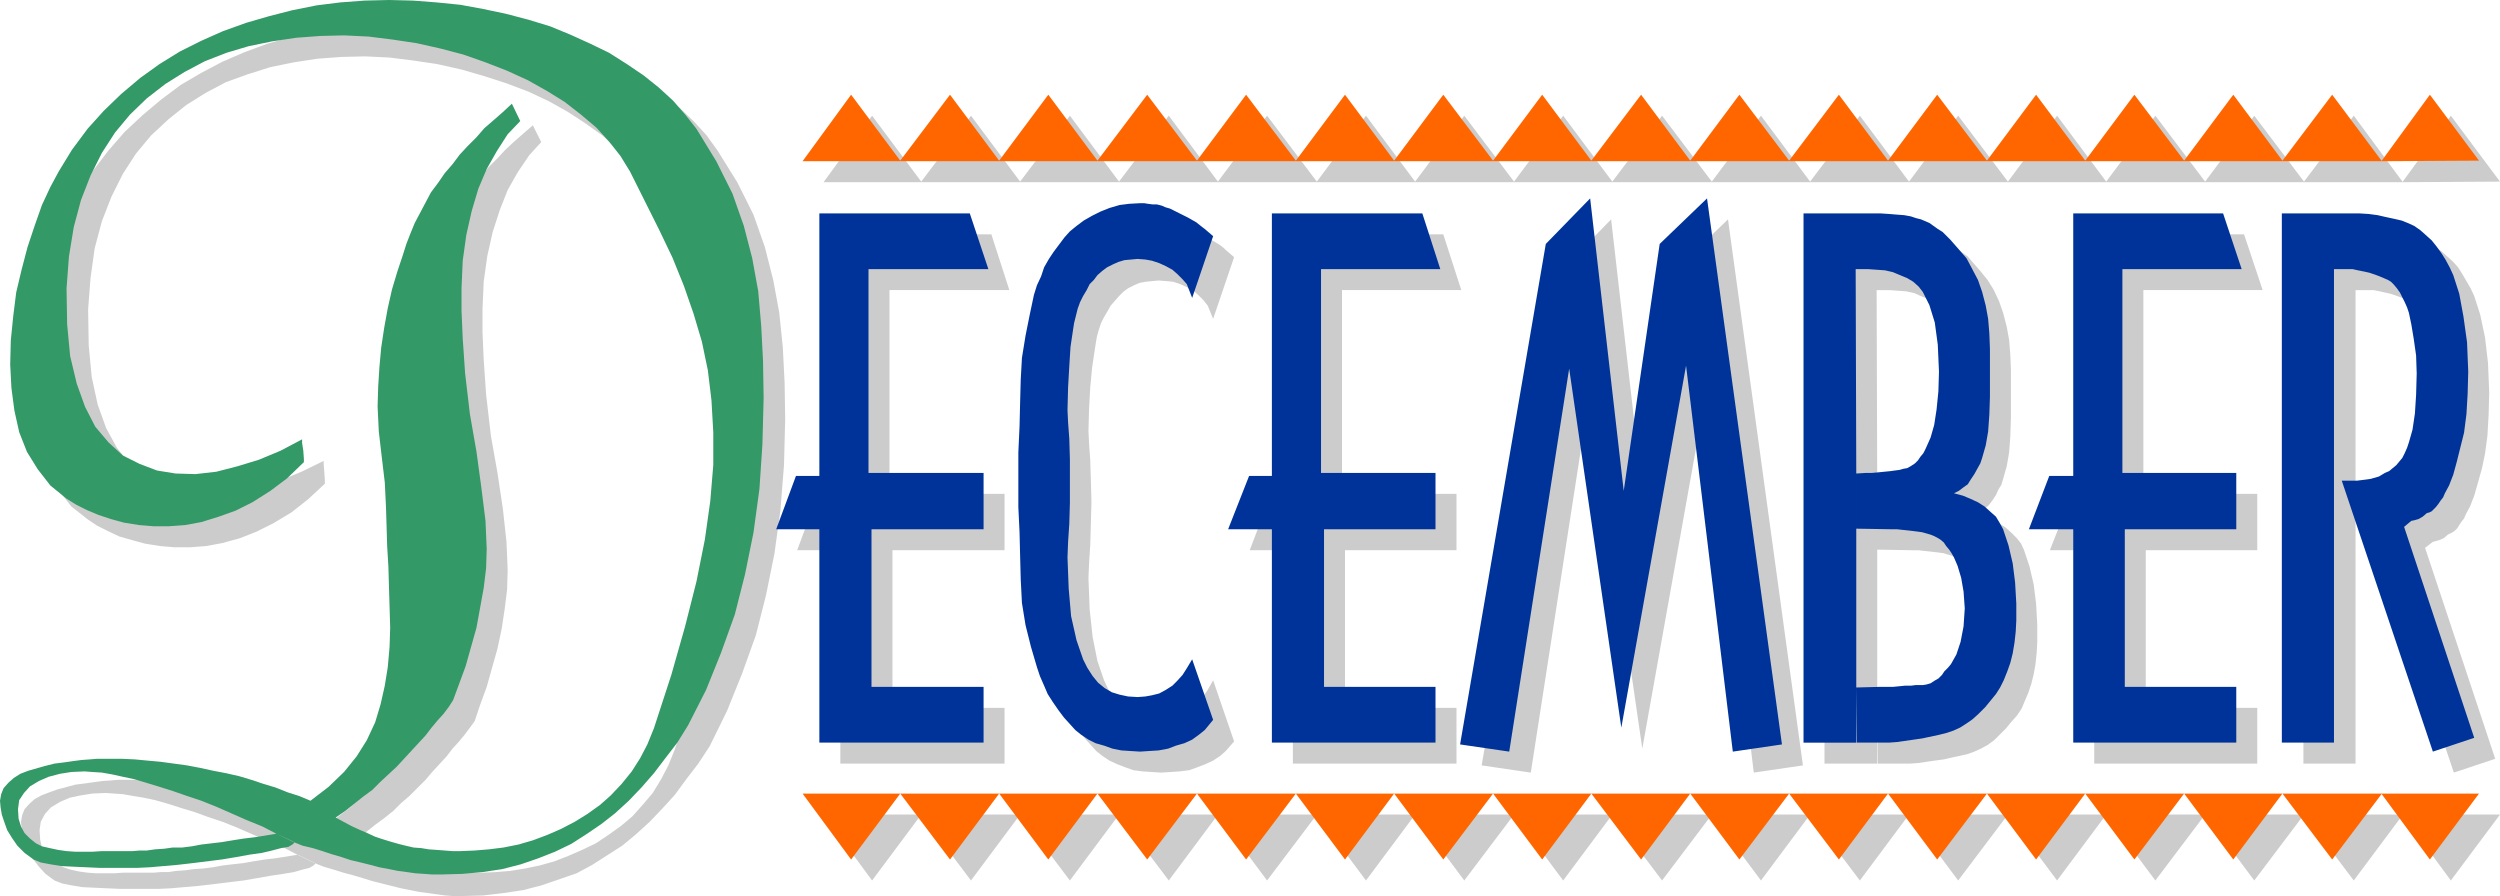
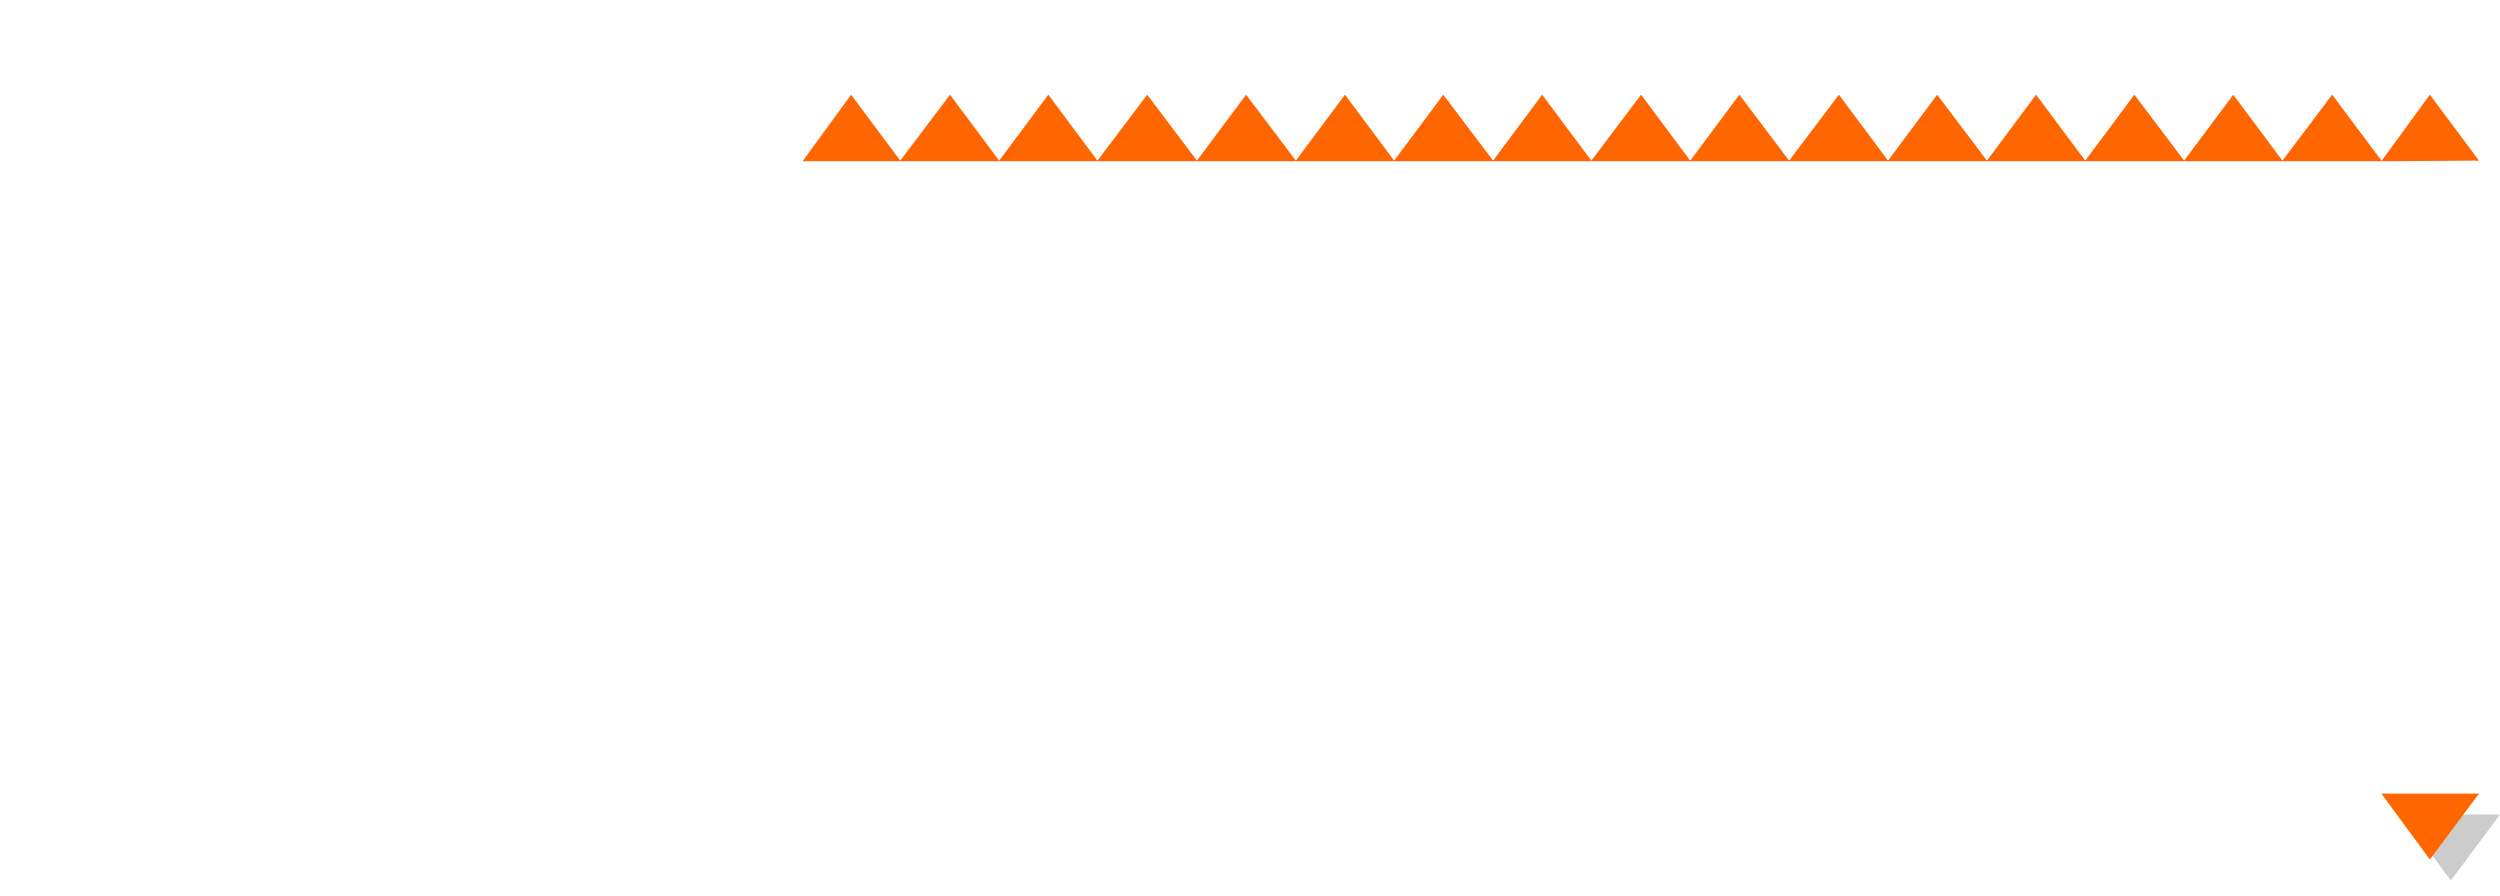
<svg xmlns="http://www.w3.org/2000/svg" fill-rule="evenodd" height="143.52" preserveAspectRatio="none" stroke-linecap="round" viewBox="0 0 4171 1495" width="4.171in">
  <style>.brush1{fill:#ccc}.pen1{stroke:none}.brush2{fill:#f60}</style>
-   <path class="pen1 brush1" d="M1374 1359h2635l-82 110-83-110-83 110-82-110-83 110-82-110-82 110-82-110-83 110-82-110-82 110-83-110-82 110-82-110-83 110-83-110-82 110-82-110-83 110-82-110-82 110-82-110-83 110-82-110-82 110-83-110-82 110-83-110-82 110-83-110-82 110-81-110z" />
-   <path class="pen1 brush1" d="M4008 1359h163l-82 110-81-110zm0-1055 163-1-82-110-81 111z" />
-   <path class="pen1 brush1" d="M1374 304h2635l-82-111-83 110-83-110-82 110-83-110-82 110-82-110-82 110-83-110-82 110-82-110-83 110-82-110-82 110-83-110-83 110-82-110-82 110-83-110-82 110-82-110-82 110-83-110-82 110-82-110-83 110-82-110-83 110-82-110-83 110-82-110-81 111zm2685 600-13 10 117 352-69 23-152-452h26l7-1 8-1 7-1 7-2 7-2 6-3 5-3 6-3 6-5 6-4 5-6 5-7 4-8 4-9 4-9 5-21 4-26 2-32 1-36-1-30-4-28-3-24-4-19-4-9-4-9-4-8-4-8-5-7-5-5-5-5-5-4-6-3-8-3-8-3-9-3-9-2-9-2-10-2h-30v790h-87V391h129l15 1 15 2 14 3 13 3 13 3 11 4 10 5 10 7 9 8 10 9 9 10 7 11 7 12 7 12 6 13 10 31 8 38 5 43 2 49-1 37-2 35-4 30-5 24-7 25-6 21-7 18-7 13-3 7-4 5-4 6-3 5-4 4-4 3-4 2-4 2-7 6-7 3-7 2-4 1zm-565-513h250l31 93h-199v340h190v94h-186v263h186v93h-272V918h-74l35-89h39V391zm-361 883-1-92 38-1h23l10-1 10-1h10l8-1h13l5-1 7-2 6-4 7-4 6-6 5-5 6-6 4-7 9-16 7-21 5-26 2-30-2-27-4-24-6-19-6-15-4-7-4-6-4-6-5-5-6-5-5-4-6-3-5-2-7-2-6-2-8-1-8-1-9-1-9-1-8-1h-10l-59-1v-92l16-1h10l11-1 10-1 10-1 8-1 7-1 7-2 6-1 7-3 6-4 5-6 5-6 4-6 4-8 4-9 4-8 6-22 4-26 3-30 1-33-2-45-5-37-9-29-10-22-8-9-9-7-10-7-12-5-11-5-14-3-14-1-13-1h-22l1 341v449h-88V391h128l15 1 13 1 12 1 11 2 9 3 9 2 6 3 7 3 7 5 7 5 8 6 7 5 6 7 7 8 7 8 13 16 10 16 9 19 7 20 6 23 4 22 2 25 1 25v80l-1 31-2 27-4 23-6 21-3 10-5 8-4 9-6 9-6 8-7 6-8 6-8 3 15 4 13 5 12 6 11 7 10 9 9 9 7 9 5 11 9 27 7 30 4 32 2 35v29l-1 18-2 19-3 17-4 16-5 15-6 14-5 12-8 12-9 10-9 11-11 11-9 9-11 8-11 6-11 5-11 4-13 3-14 3-13 3-15 2-14 2-13 2-14 1h-54zm-393-25-87-599-99 639-82-12 142-835 74-76 56 489 60-413 79-76 125 911-82 12-78-644-108 604zm-583-858h251l30 93h-199v340h191v94h-186v263h186v93h-273V918h-72l34-89h38V391zm-133 744 35 102-14 16-9 8-12 8-13 6-13 5-14 5-16 2-15 1-16 1-16-1-15-1-15-2-14-5-13-5-13-6-12-8-10-8-9-10-10-11-9-12-9-13-8-13-7-15-7-16-5-15-10-34-9-36-5-37-2-39-1-38-1-41-2-42-1-44 1-47 2-44 1-41 1-37 2-36 5-36 7-36 7-33 5-15 7-16 6-15 7-13 8-13 9-12 9-12 10-9 10-10 12-9 14-8 14-7 15-5 17-5 16-3 18-1h7l7 1 7 1 7 1 8 2 7 3 7 2 7 2 7 4 8 4 8 4 7 4 7 4 6 4 5 4 3 3 14 12-35 103-9-22-7-9-9-9-8-7-11-6-11-5-12-4-11-1-13-1-11 1-10 1-11 2-9 4-10 5-8 6-7 7-7 8-7 8-5 9-6 10-5 10-4 12-3 11-2 12-2 13-4 27-3 32-2 36-1 37 1 21 2 28 1 33 1 36-1 37-1 35-2 31-1 25 2 52 5 46 8 40 11 32 7 15 9 13 10 11 10 9 12 7 13 5 14 3 16 1 13-1 11-2 12-4 11-6 11-7 8-8 9-10 7-10 9-16zm-622-744h252l30 93h-200v340h192v94h-187v263h187v93h-274V918h-72l33-89h39V391zM497 1426l-19 3-19 3-17 2-19 3-17 3-18 2-17 2-16 3-16 2-15 1-15 2-15 1-13 2h-13l-12 1h-51l-14 1h-31l-14-1-14-2-14-3-12-4-11-5-10-8-9-9-6-11-3-13-1-16 2-14 7-13 10-11 15-9 16-7 19-4 19-3 22-1 14 1 15 1 17 3 18 3 19 4 21 6 22 7 23 7 22 8 24 8 25 10 25 11 26 11 26 11 25 13 27 13 15 6 17 5 16 5 15 4 17 5 16 5 16 4 16 4 16 4 15 3 15 3 15 2 14 2 15 2 13 1h14l36-1 34-4 33-5 31-8 29-10 29-10 26-14 25-16 25-16 23-19 23-21 21-22 21-23 19-26 20-26 19-29 29-59 25-62 23-64 17-67 14-69 10-72 6-76 2-77-1-61-3-59-6-58-10-54-14-55-19-54-27-54-33-53-18-25-21-23-23-22-26-20-28-19-29-18-32-16-33-15-34-13-36-12-37-10-39-8-38-7-40-3-39-3-40-1-41 1-40 3-40 4-40 8-39 10-38 11-38 14-37 16-36 19-34 20-32 24-31 26-30 28-27 31-26 34-22 36-14 26-13 31-13 33-12 36-10 38-8 38-6 40-4 40-1 40 2 40 5 37 9 36 12 33 18 29 21 27 28 22 15 10 18 9 19 9 21 6 22 6 25 4 24 2h27l26-2 27-5 29-8 28-11 28-14 30-18 28-22 28-26v-6l-1-14-1-13v-5l-37 18-36 15-36 11-35 9-34 4-34-1-31-5-29-10-28-15-24-22-21-26-18-33-14-39-10-46-5-53-1-60 4-52 7-50 12-45 16-41 19-38 22-34 25-30 29-27 30-24 32-20 34-18 36-13 38-12 39-8 39-6 40-3 40-1 41 2 40 5 40 6 40 9 38 11 37 12 37 14 34 16 32 18 29 19 28 20 25 23 22 22 18 25 16 25 25 50 25 49 21 46 19 47 16 45 14 47 10 48 7 50 3 53v56l-5 59-10 65-14 69-18 75-24 81-29 89-11 27-12 23-14 23-17 20-17 19-19 16-21 15-21 14-23 11-23 10-23 9-25 7-24 5-25 4-24 2-24 1h-12l-14-1-13-1-13-1-13-2-13-2-13-3-12-3-14-4-13-4-12-4-13-6-14-6-12-5-14-7-13-8 16-11 15-12 15-11 15-12 13-13 14-12 14-14 13-13 11-13 12-13 12-13 10-13 10-11 10-12 9-12 8-11 9-27 11-30 9-32 9-32 7-33 5-33 4-32 1-33-2-47-6-55-9-60-11-62-8-69-4-58-2-46v-38l2-46 6-43 9-40 12-37 13-33 17-30 19-28 20-22-14-28-15 13-16 14-15 14-13 14-15 15-13 15-12 15-13 15-11 17-11 15-10 17-9 17-9 17-7 18-7 17-5 19-10 27-9 30-7 32-6 32-5 33-2 33-2 33-1 32 2 42 4 43 5 42 2 41 1 33 1 33 2 34 1 34 1 33 1 34-1 32-3 34-5 31-7 31-9 31-14 29-17 27-21 27-26 24-30 23-18-7-20-7-19-8-21-6-21-7-20-6-22-4-21-5-23-5-21-4-22-3-22-3-21-2-22-2-21-1h-42l-12 1-14 1-15 2-14 2-16 2-15 4-15 4-14 5-13 5-11 6-9 8-8 9-4 10-2 11 1 11 2 12 4 13 5 13 8 13 10 13 11 12 15 11 13 5 15 3 18 3 20 1 22 1 22 1h63l21-1 23-2 23-2 26-3 24-3 25-3 23-4 23-4 20-3 18-3 14-4 12-3 7-4 3-3-2-2-27-13z" />
-   <path class="pen1 brush2" d="M1339 1324h2635l-83 110-83-110-82 110-82-110-83 110-82-110-82 110-82-110-83 110-82-110-82 110-83-110-83 110-82-110-82 110-83-110-82 110-82-110-83 110-82-110-82 110-82-110-83 110-82-110-83 110-83-110-82 110-82-110-82 110-83-110-82 110-81-110z" />
+   <path class="pen1 brush1" d="M4008 1359h163l-82 110-81-110zz" />
  <path class="pen1 brush2" d="M3973 1324h163l-82 110-81-110zm0-1055 163-1-82-110-81 111z" />
  <path class="pen1 brush2" d="M1339 269h2635l-83-111-83 110-82-110-82 110-83-110-82 110-82-110-82 110-83-110-82 110-82-110-83 110-83-110-82 110-82-110-83 110-82-110-82 110-83-110-82 110-82-110-82 110-83-110-82 110-83-110-83 110-82-110-82 110-82-110-83 110-82-110-81 111z" />
-   <path class="pen1" d="m4023 869-12 10 117 352-69 23-152-452h25l8-1 8-1 7-1 7-2 7-2 5-3 5-3 7-3 6-5 6-5 5-6 5-6 4-8 4-9 3-9 6-21 4-27 2-31 1-36-1-30-4-28-4-24-4-19-3-9-4-9-4-8-4-8-5-7-5-6-5-5-5-3-7-3-7-3-8-3-9-3-9-2-10-2-9-2h-31v790h-87V356h129l16 1 15 2 13 3 14 3 13 3 10 4 11 5 10 7 9 8 10 9 8 10 8 11 7 11 7 13 6 13 10 31 7 38 6 43 2 49-1 37-2 34-4 31-6 24-6 24-6 22-7 18-7 13-3 7-4 5-4 6-4 5-4 4-3 3-4 2-4 1-7 6-7 4-7 2-5 1zm-564-513h250l31 93h-199v340h190v94h-186v263h186v93h-272V883h-74l34-89h40V356zm-361 883-1-92 38-1h23l10-1 10-1h10l8-1h12l6-1 7-2 6-4 7-4 6-6 4-6 6-6 5-6 9-16 7-21 5-26 2-30-2-28-4-23-6-20-6-14-4-7-4-6-5-6-4-6-6-5-5-3-6-3-5-2-7-2-7-2-7-1-8-1-9-1-9-1-9-1h-9l-59-1v-92l16-1h10l11-1 10-1 10-1 7-1 8-1 7-2 6-1 7-4 6-4 5-5 4-6 5-6 4-8 4-9 4-9 6-21 4-26 3-30 1-33-2-45-5-37-9-29-11-22-7-9-9-8-10-6-12-5-12-5-13-3-14-1-14-1h-21l1 341v449h-88V356h128l15 1 12 1 13 1 11 2 9 3 8 2 7 3 7 3 7 5 7 5 8 5 6 6 7 7 7 8 7 8 13 15 9 17 10 19 7 20 6 23 4 22 2 24 1 26v80l-1 30-2 28-4 23-6 21-3 9-5 9-5 9-6 9-5 8-7 5-8 6-8 4 15 4 12 5 13 6 11 7 10 9 9 8 6 10 6 11 9 27 7 30 4 32 2 35v28l-1 19-2 18-3 18-4 16-5 14-6 15-6 12-7 11-9 11-9 11-11 11-10 9-10 7-11 7-11 5-12 4-12 3-14 3-14 3-14 2-14 2-14 2-13 1h-54zm-393-25-87-599-100 639-82-12 143-835 74-76 56 488 60-412 79-76 125 911-82 12-78-644-108 604zm-583-858h251l30 93h-199v340h191v94h-186v263h186v93h-273V883h-73l35-89h38V356zm-133 744 35 101-14 17-10 8-11 8-13 6-14 4-13 5-16 3-16 1-15 1-16-1-15-1-15-3-14-5-14-4-12-6-12-8-10-8-9-10-10-11-9-12-9-13-9-14-6-14-7-16-5-15-10-34-9-36-6-37-2-39-1-38-1-41-2-42v-91l2-44 1-41 1-37 2-36 6-37 7-35 7-33 5-16 7-15 5-15 8-14 8-12 9-12 9-12 9-10 11-9 12-9 14-8 14-7 15-6 17-5 16-2 18-1h7l6 1 8 1h7l8 2 7 3 7 2 6 3 8 4 8 4 8 4 7 4 7 4 5 4 5 4 4 3 14 12-35 103-9-23-7-8-9-9-8-7-11-6-11-5-12-4-11-2-13-1-11 1-11 1-10 3-9 4-10 5-8 6-8 7-6 8-7 7-5 10-6 10-5 10-4 11-3 12-3 12-2 13-4 27-2 32-2 35-1 38 1 21 2 27 1 34v73l-1 35-2 30-1 26 2 52 4 46 9 40 11 32 7 14 9 14 9 11 11 9 12 7 13 4 14 3 16 1 13-1 11-2 12-3 11-6 11-7 8-8 9-10 7-11 9-15zm-622-744h251l31 93h-200v340h192v94h-187v263h187v93h-274V883h-72l33-89h39V356z" style="fill:#039" />
-   <path class="pen1" style="fill:#396" d="m461 1391-18 3-19 3-17 2-19 3-18 3-17 2-17 2-16 3-16 2h-16l-14 2-15 1-14 2h-12l-12 1h-51l-15 1h-30l-14-1-14-2-14-3-13-3-10-5-10-8-9-9-6-11-4-13-1-16 2-15 8-12 10-11 15-9 16-7 19-5 19-3 22-1 13 1 16 1 17 3 18 4 19 4 20 6 23 7 22 7 23 8 24 8 25 10 25 11 25 11 27 11 25 13 27 13 15 6 17 4 16 5 15 5 17 5 15 5 17 4 16 4 15 4 16 3 15 3 15 2 14 2 15 1 13 1h14l36-1 34-3 33-5 31-8 29-10 28-11 27-13 25-16 25-17 23-18 23-21 21-22 21-24 19-25 20-26 18-29 30-59 25-62 23-64 17-67 14-69 10-73 5-75 2-77-1-62-3-58-5-58-10-55-14-54-19-54-27-54-33-54-19-24-20-23-24-22-25-20-28-19-30-19-31-15-33-15-34-14-36-11-38-10-38-8-38-7-40-4-39-3-40-1-41 1-40 3-40 5-40 8-39 10-38 11-39 14-36 16-36 18-34 21-32 23-32 27-29 28-27 30-26 35-22 36-14 26-14 30-12 34-12 36-10 38-9 38-5 40-4 40-1 40 2 39 5 38 8 36 13 33 18 29 21 27 27 22 16 10 18 9 19 8 21 7 22 6 25 4 24 2h26l27-2 27-5 29-9 28-10 28-14 30-19 28-21 28-27v-5l-1-14-2-13v-6l-36 19-36 15-36 11-35 9-35 4-33-1-31-5-29-11-28-14-24-22-22-26-17-33-14-39-11-46-5-53-1-60 4-53 8-49 12-45 16-41 19-38 22-34 25-30 28-27 31-24 32-20 34-18 36-14 37-11 39-8 40-6 40-3 40-1 41 2 40 5 40 6 40 9 38 10 37 13 36 14 35 16 32 18 29 18 27 21 26 22 21 23 19 24 16 26 25 50 24 48 22 46 19 47 16 46 14 47 10 48 6 50 3 53v55l-5 60-9 64-14 70-19 75-23 81-29 89-11 27-12 23-14 22-17 21-18 19-18 16-21 15-21 13-23 12-23 10-24 9-24 7-25 5-24 3-24 2-24 1h-13l-13-1-13-1-14-1-12-2-13-1-13-3-12-3-14-4-13-4-12-4-13-6-14-6-13-6-13-7-13-7 16-11 15-12 15-12 15-11 13-13 14-13 14-13 12-13 12-13 12-13 12-13 10-13 10-12 10-11 9-12 7-11 10-27 11-30 9-32 9-32 6-33 6-33 4-33 1-32-2-47-7-56-8-59-11-63-8-68-4-58-2-47v-37l2-46 6-43 9-40 11-37 14-33 17-30 18-28 21-22-14-29-15 14-16 14-15 13-13 15-15 15-13 14-12 16-13 15-11 16-12 16-9 17-9 17-9 17-7 17-7 18-6 19-9 27-9 30-7 31-6 33-5 33-3 33-2 32-1 33 2 42 5 43 5 42 2 41 1 33 1 33 2 33 1 35 1 33 1 34-1 32-3 34-5 31-7 31-9 30-14 30-17 27-21 26-26 25-30 23-19-8-19-6-20-8-20-6-21-7-20-6-22-5-21-4-23-5-21-4-22-3-22-3-22-2-21-2-22-1h-41l-12 1-14 1-15 2-14 2-16 2-16 4-14 4-14 4-13 5-11 7-9 8-8 9-4 10-2 11 1 11 2 12 4 12 5 14 8 13 9 13 12 12 15 11 12 5 16 3 18 3 20 1 22 1 22 1h63l21-1 23-2 23-2 26-3 24-3 24-3 24-4 22-4 21-3 17-4 15-4 12-2 7-4 3-3-2-2-28-13z" />
</svg>